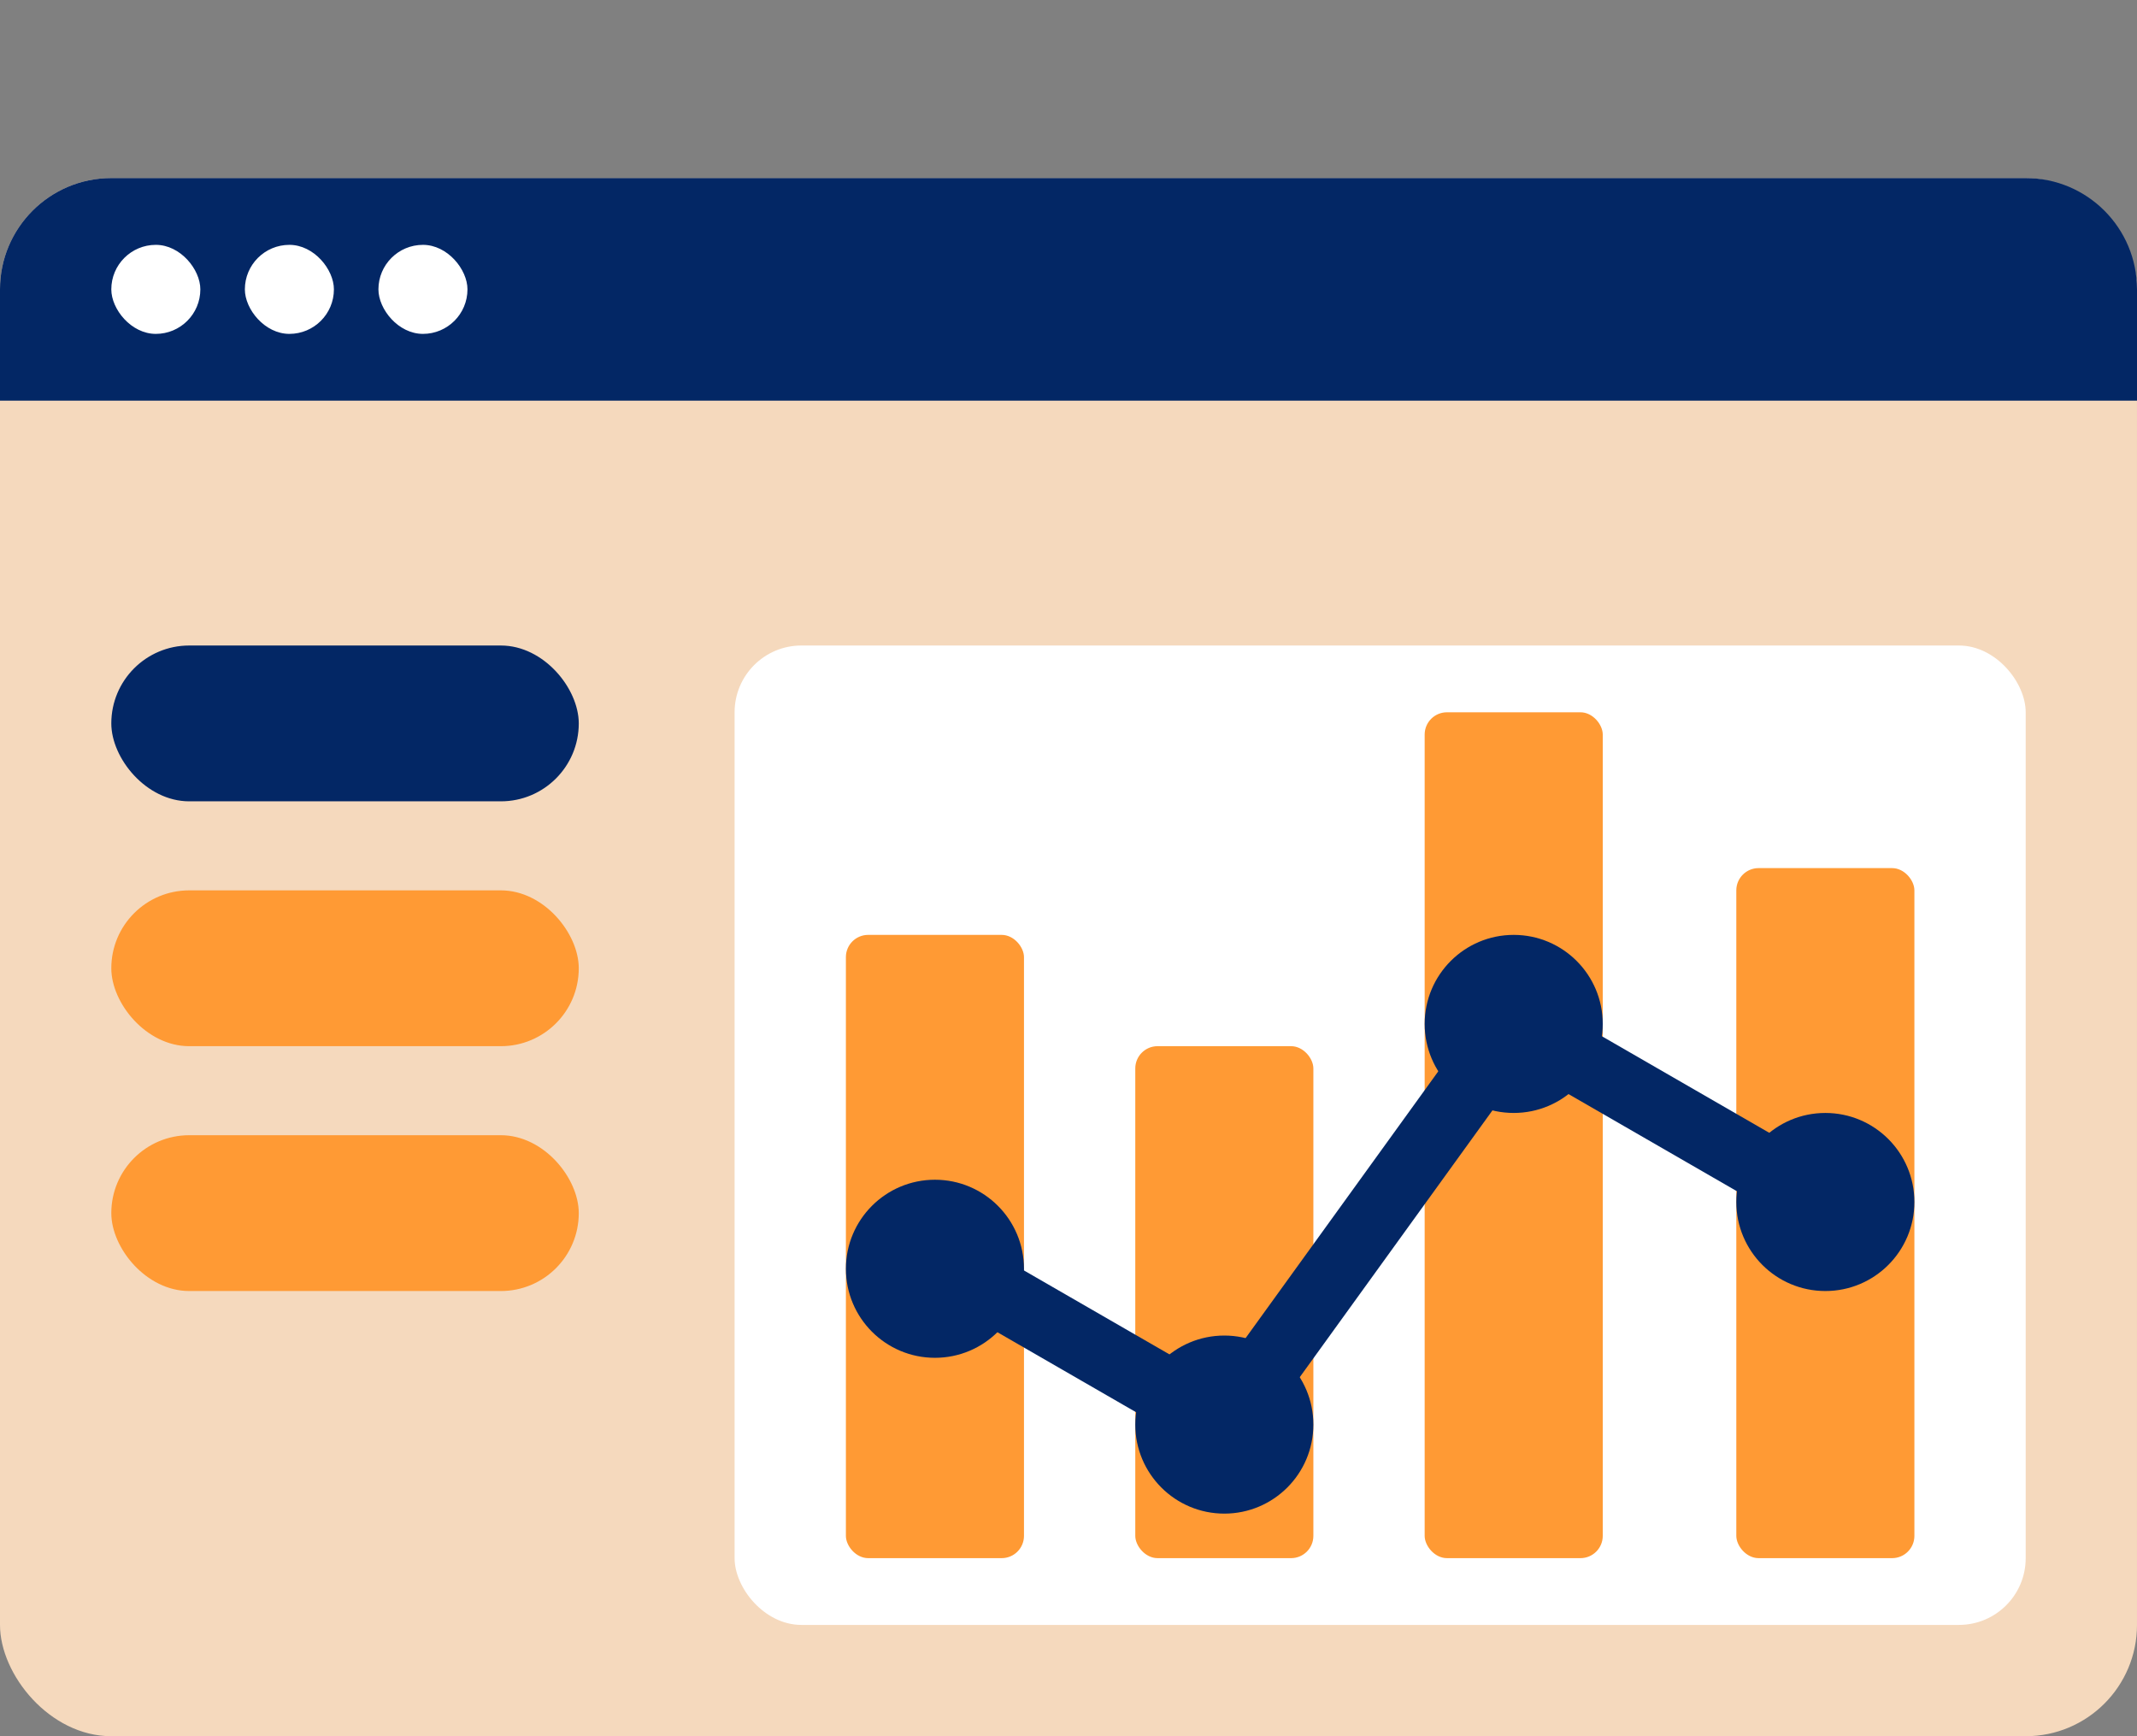
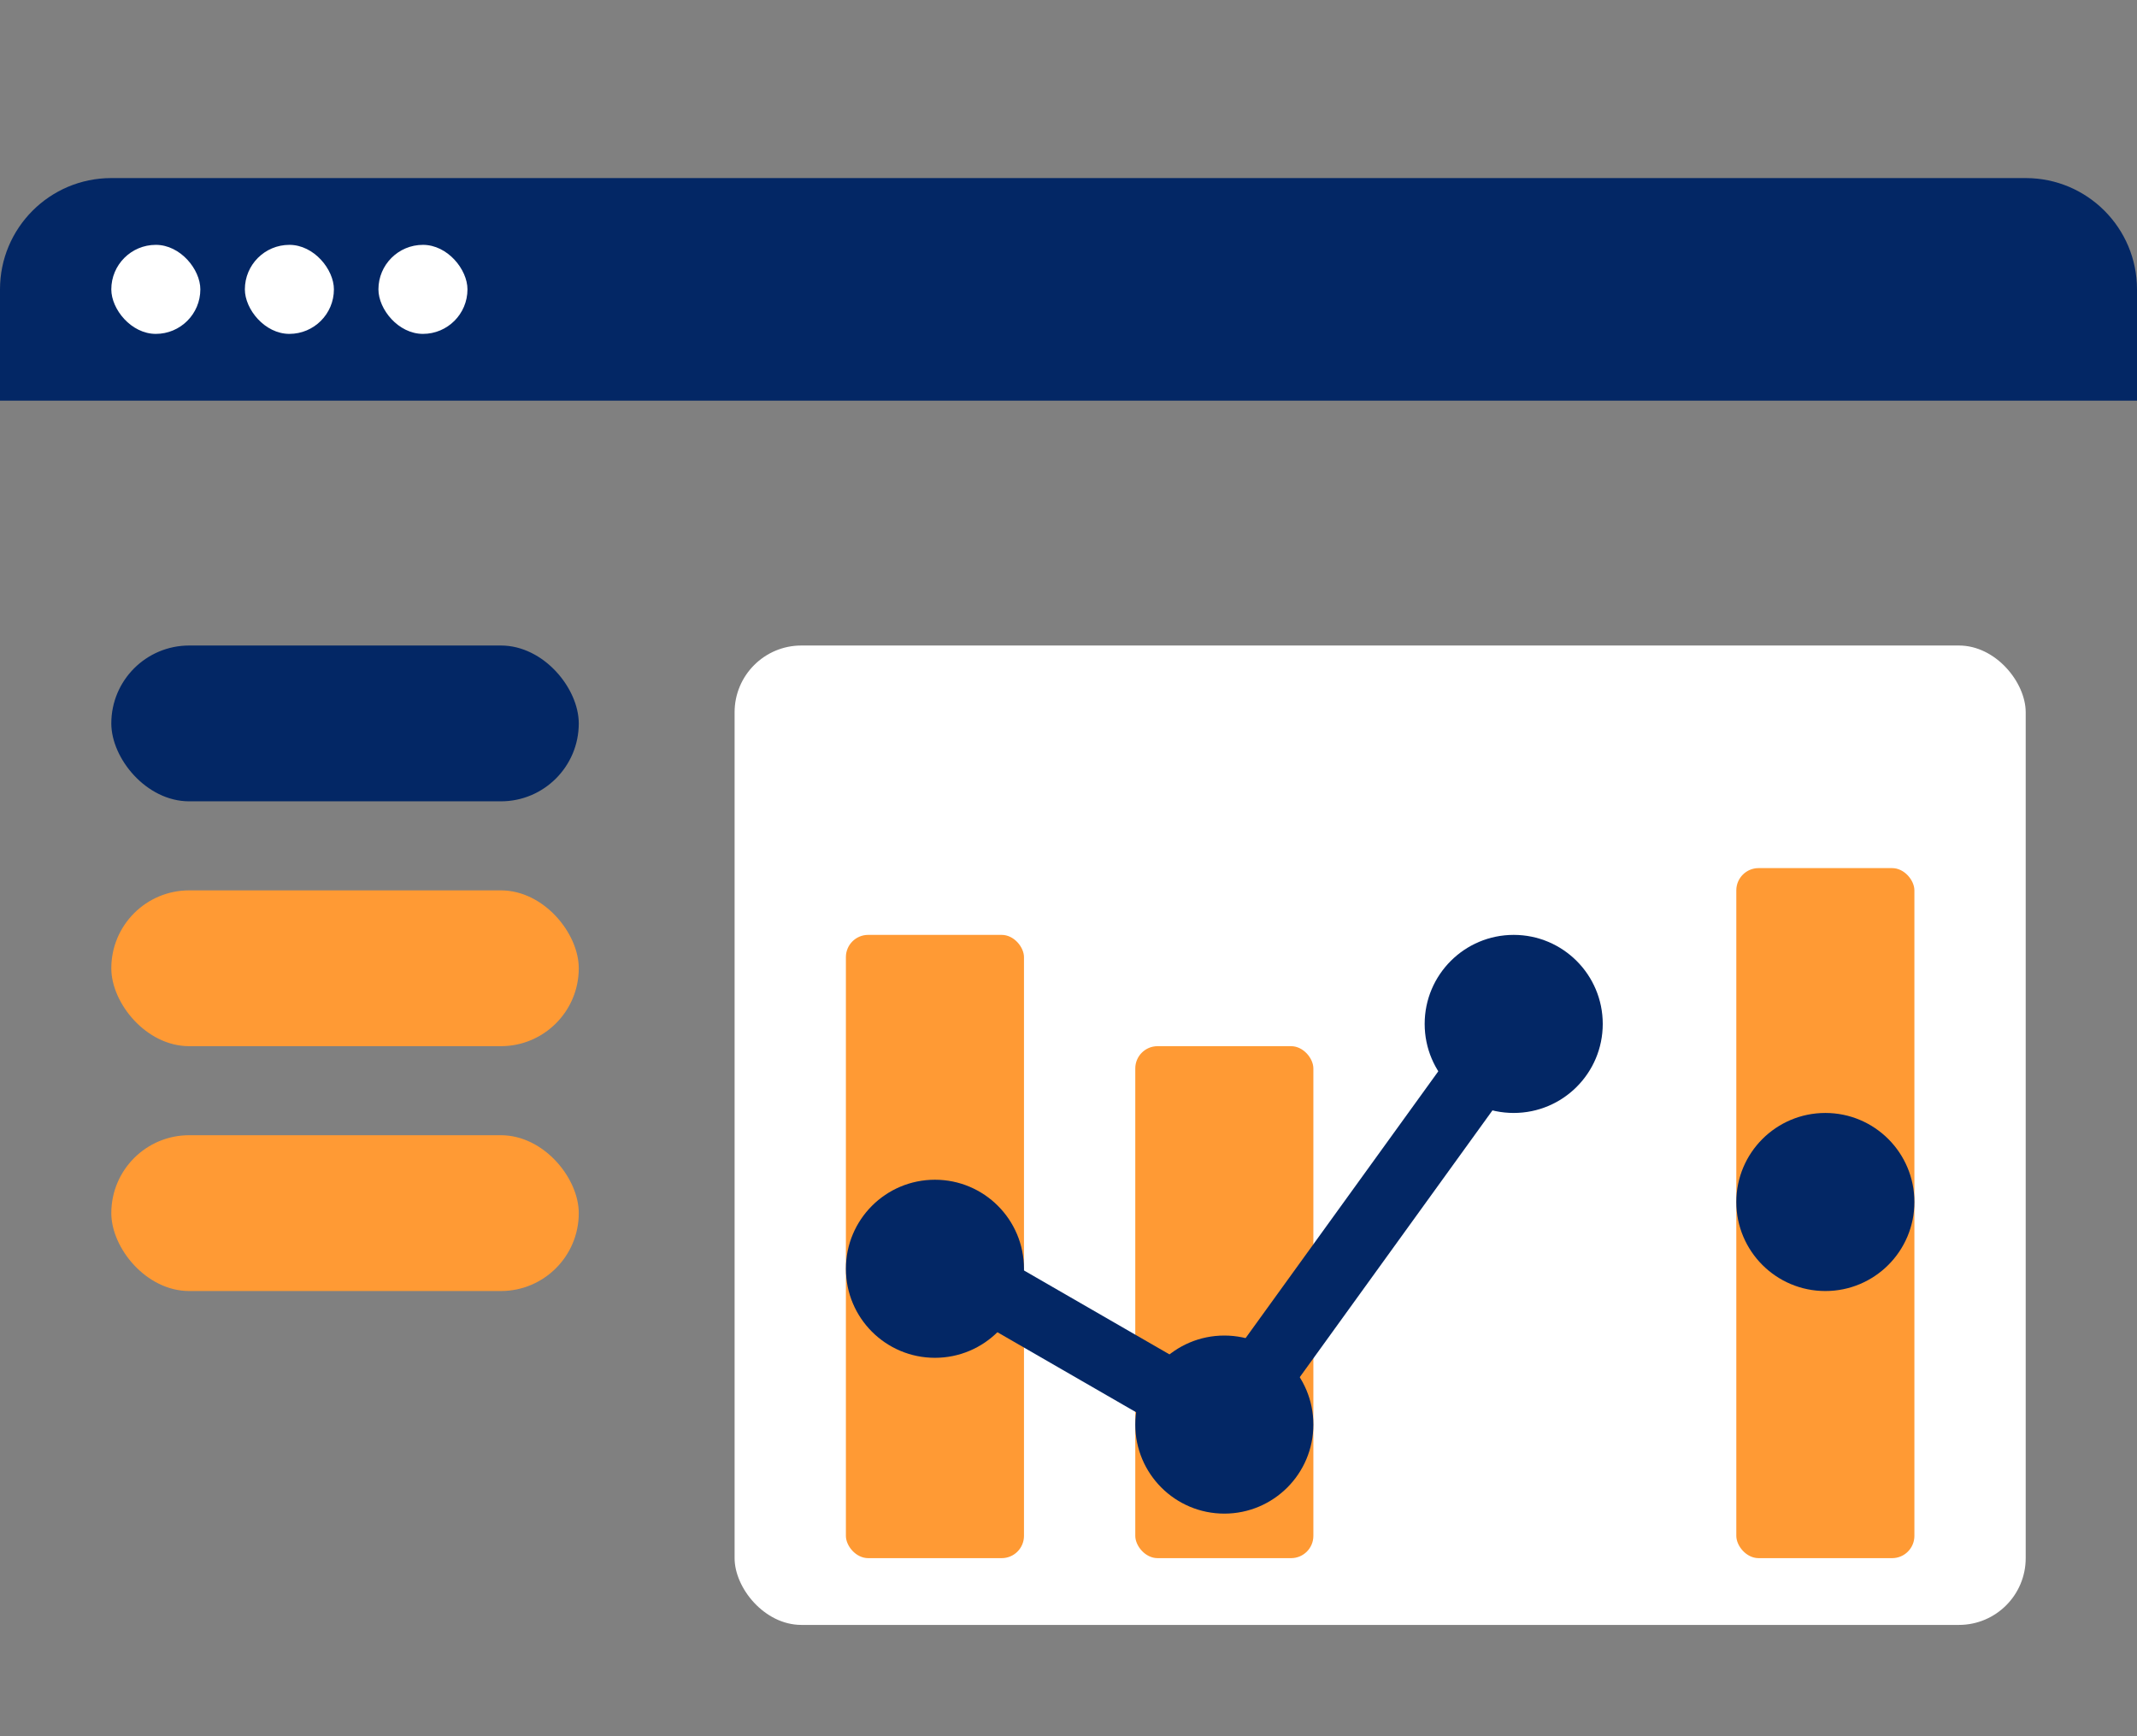
<svg xmlns="http://www.w3.org/2000/svg" width="192" height="156" viewBox="0 0 192 156" fill="none">
  <rect x="0" y="0" width="192" height="156" fill="#808080" stroke="none" />
-   <rect y="16" width="192" height="140" rx="10" fill="#F5D9BD" />
  <path d="M0 26C0 20.477 4.477 16 10 16H182C187.523 16 192 20.477 192 26V36H0V26Z" fill="#032765" />
  <rect x="10" y="58" width="42" height="14" rx="7" fill="#032765" />
  <rect x="10" y="22" width="8" height="8" rx="4" fill="white" />
  <rect x="22" y="22" width="8" height="8" rx="4" fill="white" />
  <rect x="34" y="22" width="8" height="8" rx="4" fill="white" />
  <rect x="10" y="80" width="42" height="14" rx="7" fill="#FF9A34" />
  <rect x="10" y="102" width="42" height="14" rx="7" fill="#FF9A34" />
  <rect x="66" y="58" width="116" height="88" rx="6" fill="white" />
  <rect x="76" y="84" width="16" height="56" rx="2" fill="#FF9A34" />
  <rect x="102" y="94" width="16" height="46" rx="2" fill="#FF9A34" />
-   <rect x="128" y="64" width="16" height="76" rx="2" fill="#FF9A34" />
  <rect x="156" y="78" width="16" height="62" rx="2" fill="#FF9A34" />
-   <path d="M84 113L110 128L136 92L162 107" stroke="#032765" stroke-width="6" />
+   <path d="M84 113L110 128L136 92" stroke="#032765" stroke-width="6" />
  <circle cx="84" cy="114" r="8" fill="#032765" />
  <circle cx="110" cy="128" r="8" fill="#032765" />
  <circle cx="136" cy="92" r="8" fill="#032765" />
  <circle cx="164" cy="108" r="8" fill="#032765" />
</svg>